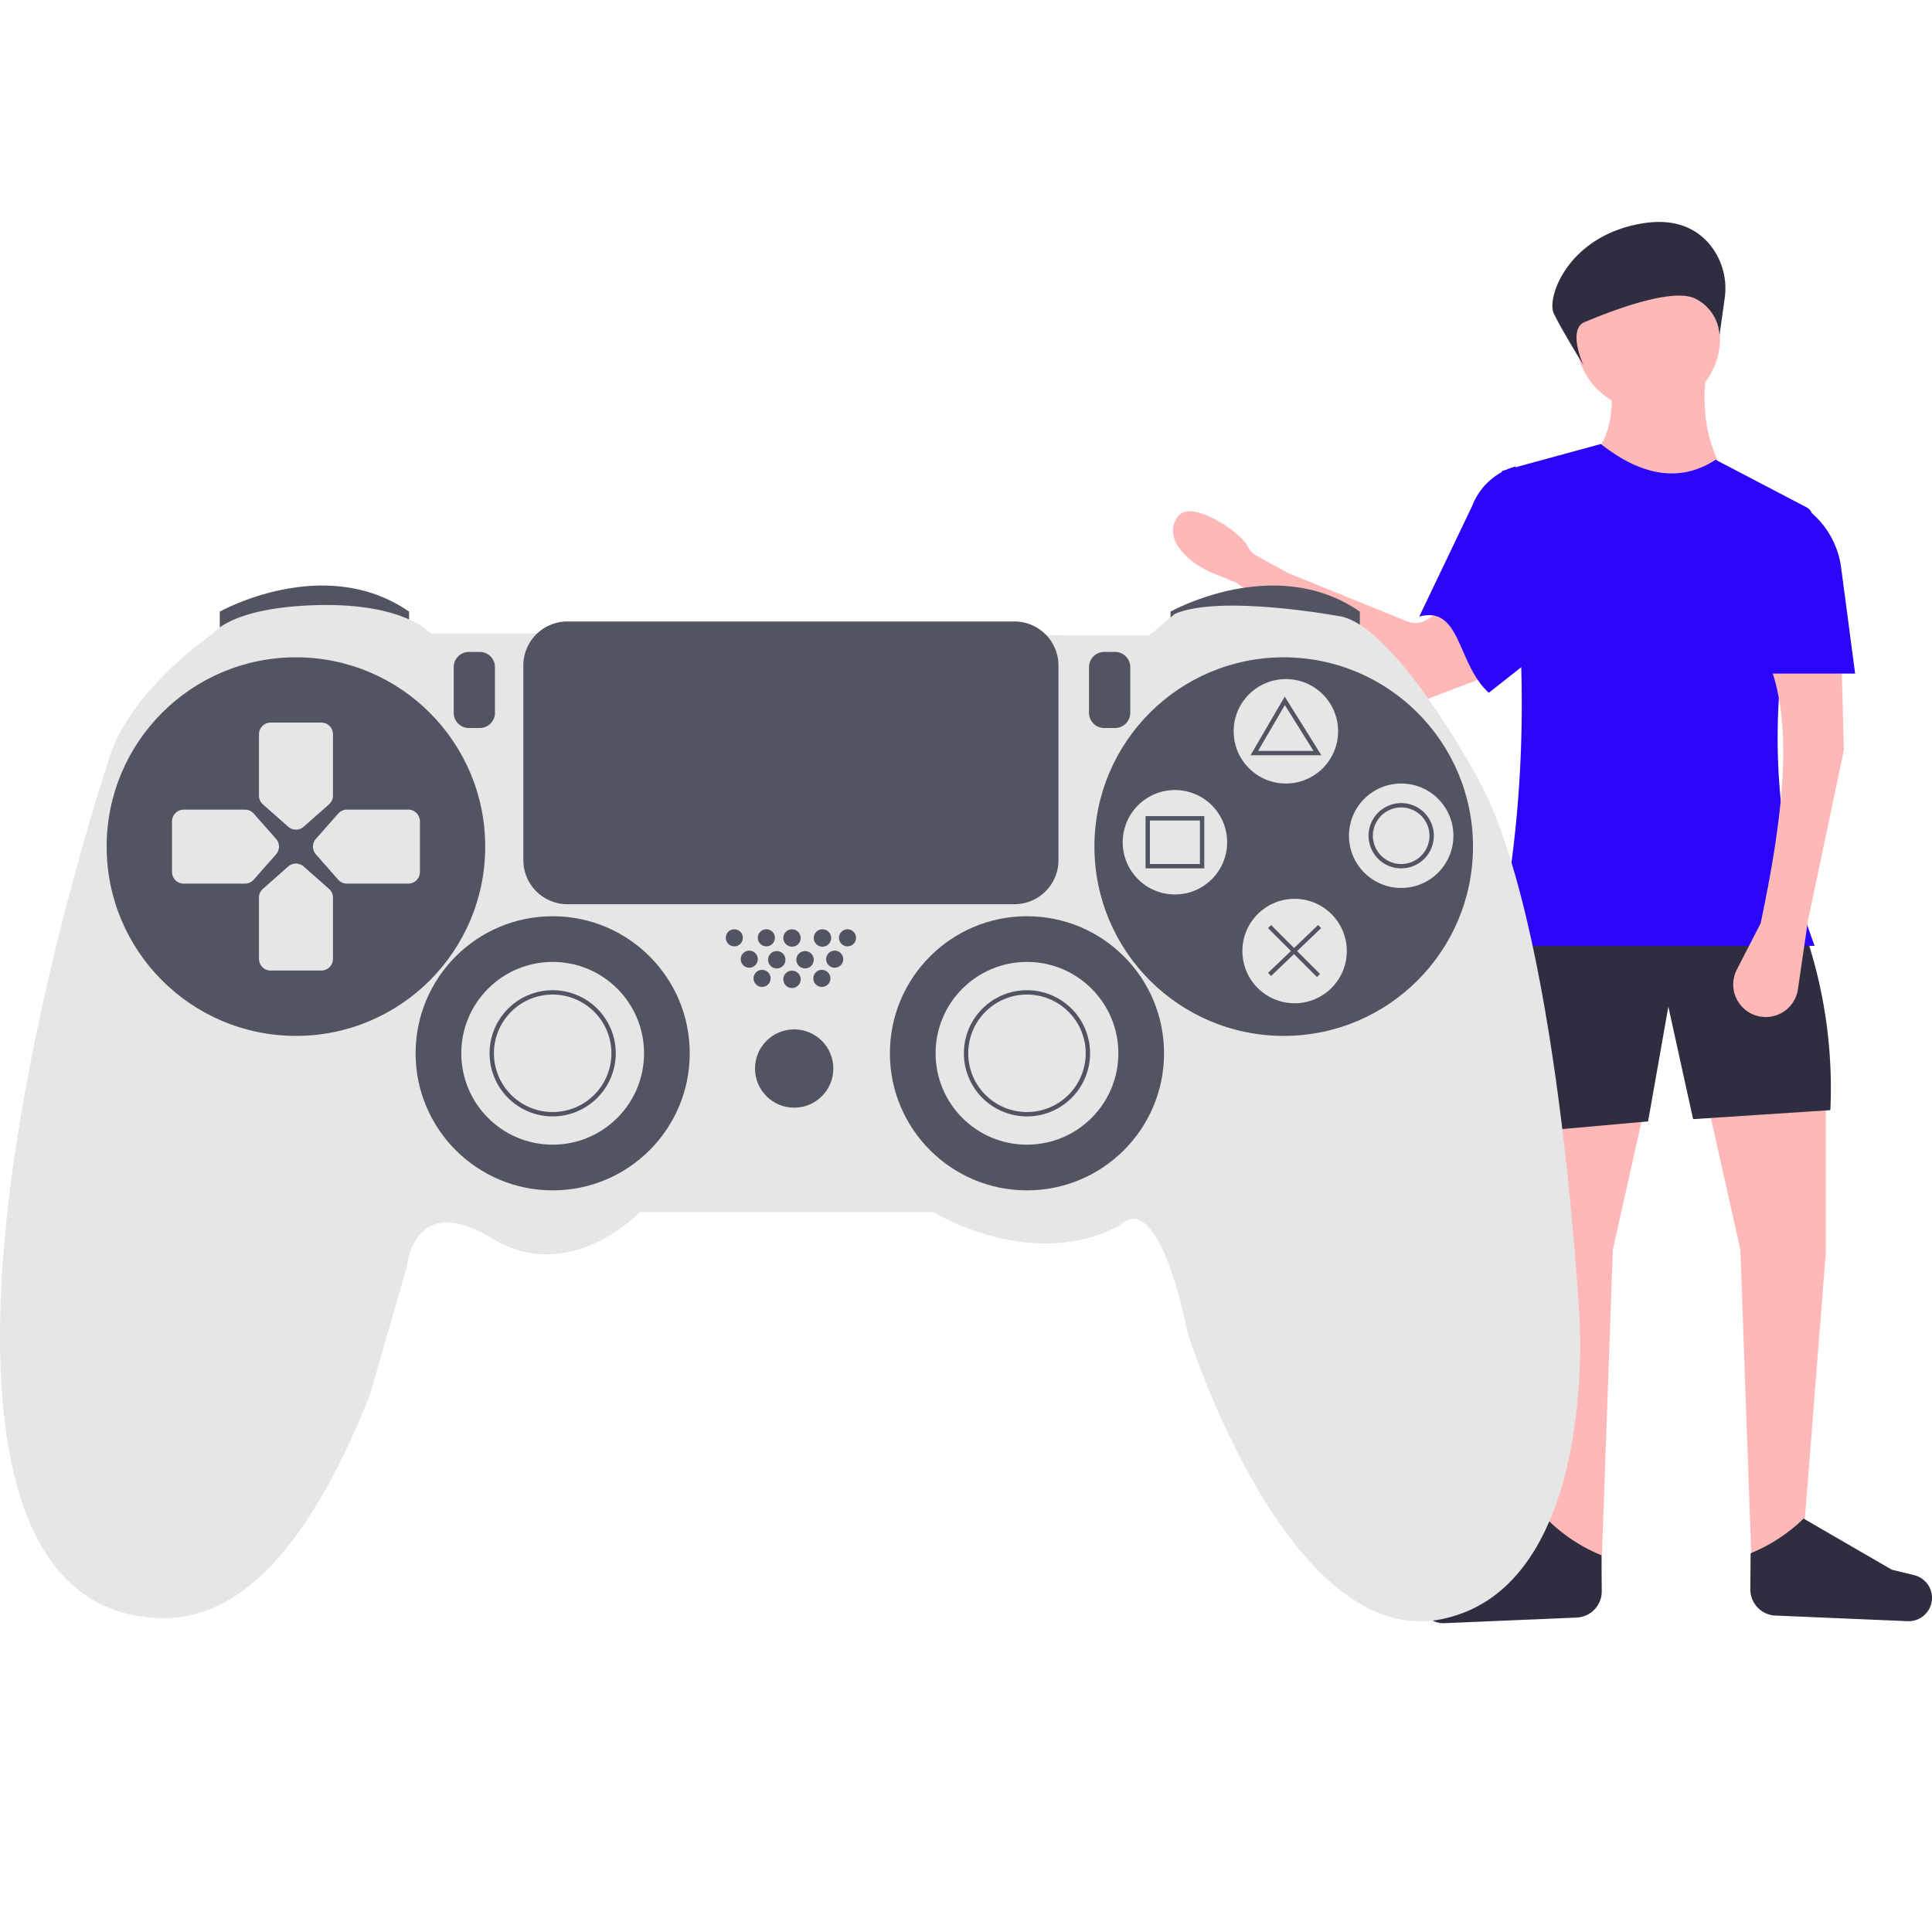
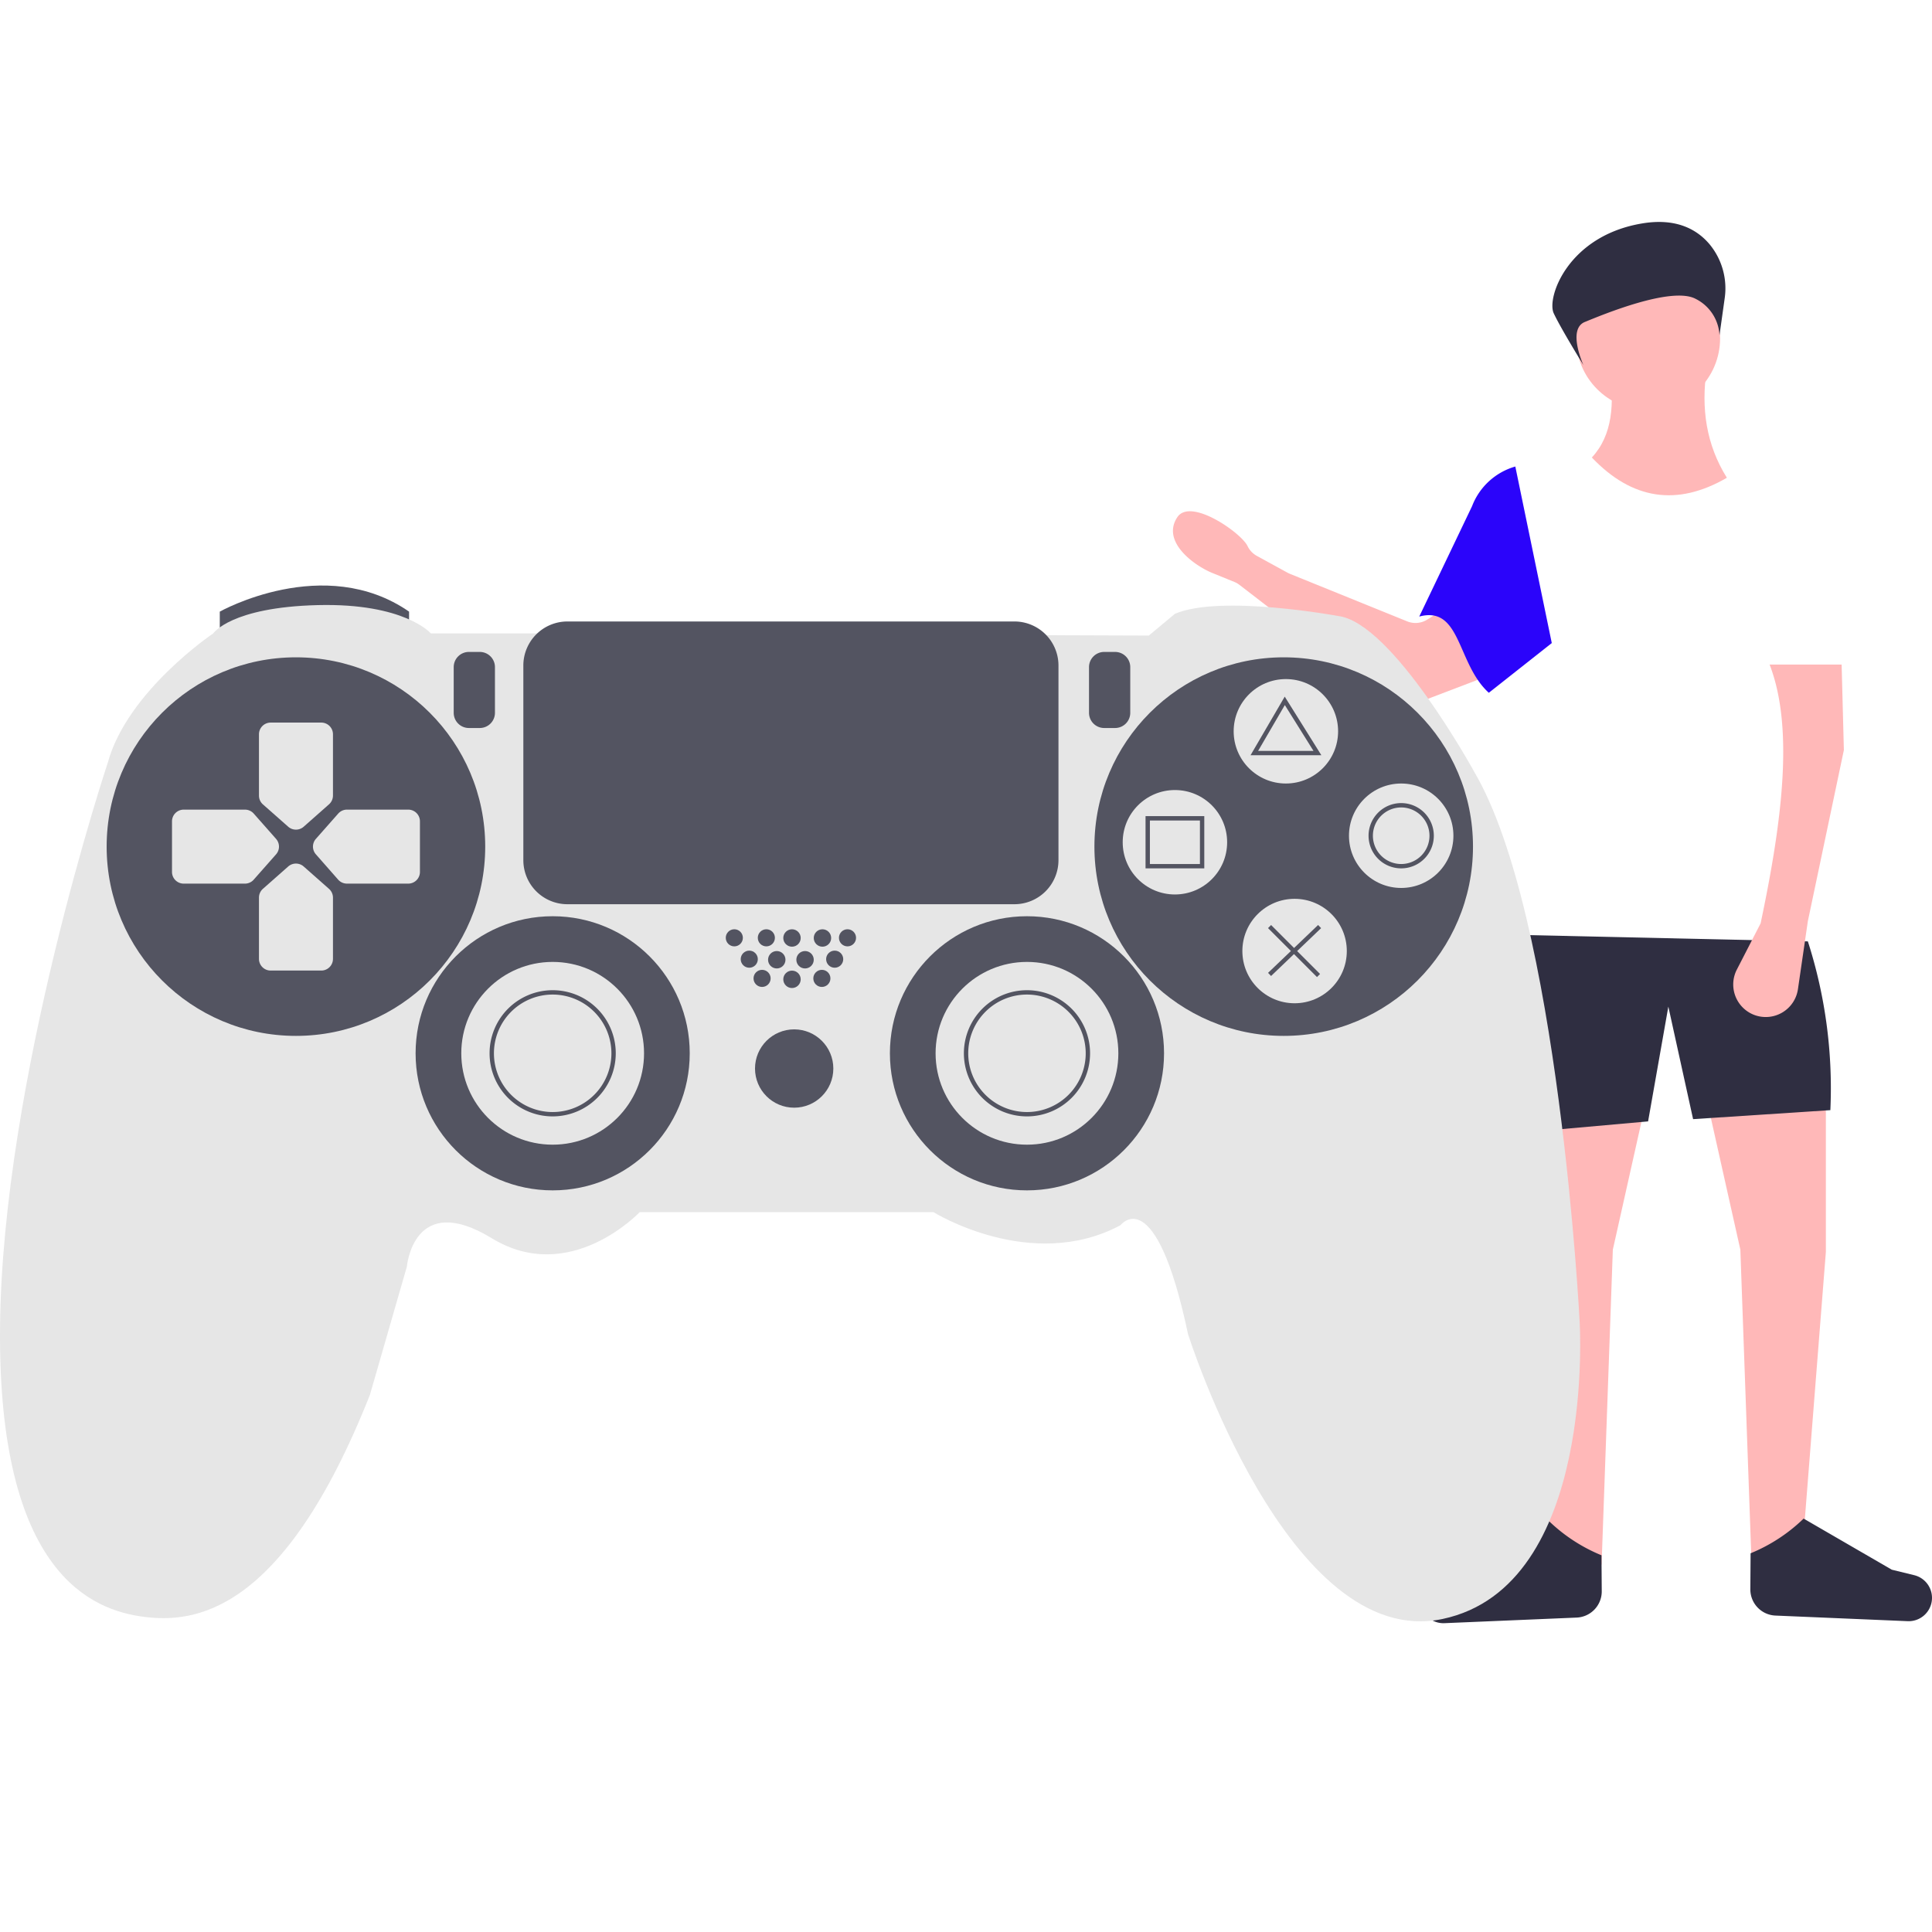
<svg xmlns="http://www.w3.org/2000/svg" width="356" height="356" viewBox="0 0 356 356">
  <defs>
    <style>.a{fill:#fff;}.b{fill:#ffb8b8;}.c{fill:#2f2e41;}.d{fill:#2b04fa;}.e{fill:#535461;}.f{fill:#e6e6e6;}</style>
  </defs>
  <g transform="translate(-782 -4124)">
    <rect class="a" width="356" height="356" transform="translate(782 4124)" />
    <g transform="translate(504.099 3983.714)">
      <path class="b" d="M758.3,241.961q11.15,11.694,24.88,3.732c-3.841-6.155-4.756-12.851-3.732-19.9H761.615C762.405,231.987,762.193,237.758,758.3,241.961Z" transform="translate(-187.078 -17.37)" />
      <path class="b" d="M801.227,531.67l9.538-4.976,4.146-52.663V446.248l-21.978-.415,6.22,27.783Z" transform="translate(-200.566 -103.06)" />
      <path class="b" d="M752.511,531.67l-9.537-4.976-4.146-52.663V446.248l21.977-.415-6.22,27.783Z" transform="translate(-179.495 -103.06)" />
      <path class="c" d="M735.393,432.746l23.221-2.073,3.732-21.148,4.561,20.733L792.2,428.6a88.436,88.436,0,0,0-4.146-31.1l-55.566-1.244Z" transform="translate(-177.028 -83.753)" />
      <path class="b" d="M672.079,303.569,644.146,282.06a4.014,4.014,0,0,0-.948-.544l-4.06-1.652c-3.261-1.327-9.472-5.739-6.443-10.283,2.442-3.663,11.791,2.9,12.941,5.33a4.012,4.012,0,0,0,1.7,1.8l5.677,3.111a4.047,4.047,0,0,0,.426.2l21.612,8.76a4.064,4.064,0,0,0,3.7-.334l3.918-2.484a4.062,4.062,0,0,1,6.161,2.641l1.3,6.536a4.062,4.062,0,0,1-2.538,4.586l-11.587,4.417A4.062,4.062,0,0,1,672.079,303.569Z" transform="translate(-137.85 -33.999)" />
      <path class="d" d="M706.212,282.641c7.734-2.074,6.922,8.731,12.822,14.043l11.6-9.159-6.719-32.532h0a12.091,12.091,0,0,0-7.968,7.3Z" transform="translate(-166.794 -28.743)" />
-       <path class="d" d="M729.774,340.673h58.468c-9.462-25.5-8.541-51.726-.484-78.452a1.992,1.992,0,0,0-.979-2.345L770,251.1c-6.588,4.287-13.668,2.969-21.148-2.9L730.6,253.177C735.57,283.008,735.711,312.226,729.774,340.673Z" transform="translate(-175.97 -26.098)" />
      <path class="c" d="M735.317,590.969,710.951,592a4.3,4.3,0,0,1-4.437-3.661h0a4.3,4.3,0,0,1,3.231-4.814l4.132-1.013,16.244-9.415a30.791,30.791,0,0,0,9.772,6.393l.048,6.619A4.827,4.827,0,0,1,735.317,590.969Z" transform="translate(-166.894 -152.62)" />
      <path class="c" d="M810.757,590.363l24.366,1.033a4.3,4.3,0,0,0,4.436-3.661h0a4.3,4.3,0,0,0-3.23-4.814l-4.133-1.013-16.244-9.415a30.779,30.779,0,0,1-9.771,6.393l-.048,6.619A4.827,4.827,0,0,0,810.757,590.363Z" transform="translate(-205.706 -152.384)" />
      <circle class="b" cx="13.269" cy="13.269" r="13.269" transform="translate(568.317 189.344)" />
      <path class="b" d="M806.014,362.445l-4.384,8.524a6,6,0,0,0,2.589,8.072,6.069,6.069,0,0,0,.636.282h0a5.994,5.994,0,0,0,8.036-4.748l1.83-12.546,6.635-31.515-.415-15.757h-13.27C812.2,326.477,809.953,343.765,806.014,362.445Z" transform="translate(-203.693 -52.016)" />
-       <path class="d" d="M808.555,297.109h17.831L823.8,277.555a16.019,16.019,0,0,0-9.022-12.375h0Z" transform="translate(-206.649 -32.71)" />
      <path class="c" d="M778.135,195.305a12.755,12.755,0,0,0-2.789-10.021c-2.263-2.679-6.059-4.872-12.354-3.837-13.736,2.257-17.7,13.692-16.352,16.568s5.471,9.542,5.471,9.542-3.027-6.6.259-7.942,16-6.635,20.44-4.251a7.955,7.955,0,0,1,4.375,6.7Z" transform="translate(-182.442 0)" />
      <path class="e" d="M344.229,300.125v-4.41s19.244-10.825,34.879,0v4.009Z" transform="translate(-25.83 -42.727)" />
-       <path class="e" d="M631.165,300.125v-4.41s19.244-10.825,34.879,0v4.009Z" transform="translate(-137.569 -42.727)" />
      <path class="f" d="M376.13,302.013H357.288s-4.811-5.613-20.848-5.212-19.243,5.212-19.243,5.212-15.835,10.624-19.444,23.854c0,0-19.444,58.331-19.845,104.035s17.239,52.118,26.46,53.32,25.658-.4,41.694-40.892l6.815-23.654s1.2-14.032,15.636-5.212,27.262-4.811,27.262-4.811H449.9s18.041,11.225,34.478,2.406c0,0,6.415-8.419,12.428,20.045,0,0,18.441,58.532,46.906,52.519S568.966,428.7,568.966,428.7s-3.808-74.769-19.444-101.229c0,0-15.034-27.462-25.057-28.665,0,0-21.649-4.009-30.068-.4l-4.811,4.009Z" transform="translate(0 -45.016)" />
      <circle class="e" cx="34.879" cy="34.879" r="34.879" transform="translate(297.552 261.407)" />
      <circle class="e" cx="34.879" cy="34.879" r="34.879" transform="translate(479.564 261.407)" />
      <path class="f" d="M368.944,347.345l-4.65,4.113a2.158,2.158,0,0,1-2.851,0l-4.658-4.113a2.152,2.152,0,0,1-.73-1.6V334.423a2.157,2.157,0,0,1,2.157-2.153h9.321a2.153,2.153,0,0,1,2.157,2.149v11.313A2.154,2.154,0,0,1,368.944,347.345Z" transform="translate(-30.435 -58.836)" />
      <path class="f" d="M368.944,379.464l-4.65-4.109a2.157,2.157,0,0,0-2.851,0l-4.658,4.113a2.152,2.152,0,0,0-.73,1.6v11.306a2.153,2.153,0,0,0,2.149,2.157h9.329a2.153,2.153,0,0,0,2.157-2.149v-11.31A2.155,2.155,0,0,0,368.944,379.464Z" transform="translate(-30.435 -75.405)" />
      <path class="f" d="M344.872,371.438l4.113-4.659a2.158,2.158,0,0,0,0-2.85l-4.113-4.659a2.16,2.16,0,0,0-1.6-.73H331.963a2.157,2.157,0,0,0-2.153,2.157v9.321a2.153,2.153,0,0,0,2.149,2.157h11.313A2.151,2.151,0,0,0,344.872,371.438Z" transform="translate(-20.215 -69.067)" />
      <path class="f" d="M376.986,371.436l-4.1-4.662a2.153,2.153,0,0,1,0-2.851l4.113-4.658a2.15,2.15,0,0,1,1.6-.73H389.9a2.153,2.153,0,0,1,2.157,2.149v9.329a2.153,2.153,0,0,1-2.149,2.157H378.6A2.156,2.156,0,0,1,376.986,371.436Z" transform="translate(-36.777 -69.064)" />
      <circle class="e" cx="25.257" cy="25.257" r="25.257" transform="translate(354.481 309.115)" />
      <circle class="e" cx="25.257" cy="25.257" r="25.257" transform="translate(441.879 309.115)" />
      <circle class="f" cx="16.838" cy="16.838" r="16.838" transform="translate(362.9 317.534)" />
      <path class="e" d="M437.275,436.286A11.626,11.626,0,1,1,448.9,424.659h0A11.64,11.64,0,0,1,437.275,436.286Zm0-22.451A10.824,10.824,0,1,0,448.1,424.659h0A10.837,10.837,0,0,0,437.275,413.835Z" transform="translate(-57.536 -90.287)" />
      <circle class="f" cx="16.838" cy="16.838" r="16.838" transform="translate(450.298 317.534)" />
      <path class="e" d="M580.414,436.286a11.626,11.626,0,1,1,11.627-11.627A11.626,11.626,0,0,1,580.414,436.286Zm0-22.451a10.824,10.824,0,1,0,10.824,10.824h0A10.836,10.836,0,0,0,580.414,413.835Z" transform="translate(-113.278 -90.287)" />
      <circle class="e" cx="7.216" cy="7.216" r="7.216" transform="translate(417.023 329.962)" />
      <circle class="e" cx="1.576" cy="1.576" r="1.576" transform="translate(411.634 311.516)" />
      <circle class="e" cx="1.576" cy="1.576" r="1.576" transform="translate(417.536 311.516)" />
      <circle class="e" cx="1.576" cy="1.576" r="1.576" transform="translate(416.75 318.993)" />
      <circle class="e" cx="1.604" cy="1.604" r="1.604" transform="translate(422.234 319.138)" />
      <circle class="e" cx="1.576" cy="1.576" r="1.576" transform="translate(427.767 318.993)" />
      <circle class="e" cx="1.576" cy="1.576" r="1.576" transform="translate(414.389 315.453)" />
      <circle class="e" cx="1.604" cy="1.604" r="1.604" transform="translate(419.428 315.53)" />
      <circle class="e" cx="1.604" cy="1.604" r="1.604" transform="translate(424.64 315.53)" />
      <circle class="e" cx="1.576" cy="1.576" r="1.576" transform="translate(430.128 315.453)" />
      <circle class="e" cx="1.604" cy="1.604" r="1.604" transform="translate(422.234 311.52)" />
      <circle class="e" cx="1.604" cy="1.604" r="1.604" transform="translate(427.847 311.52)" />
      <circle class="e" cx="1.576" cy="1.576" r="1.576" transform="translate(432.489 311.516)" />
      <path class="e" d="M417.626,310.946a2.8,2.8,0,0,0-2.8,2.8v8.419a2.8,2.8,0,0,0,2.8,2.8h2a2.8,2.8,0,0,0,2.8-2.8v-8.419a2.8,2.8,0,0,0-2.8-2.8Z" transform="translate(-53.323 -50.532)" />
      <path class="e" d="M609.354,310.946a2.8,2.8,0,0,0-2.8,2.8v8.419a2.8,2.8,0,0,0,2.8,2.8h2a2.8,2.8,0,0,0,2.8-2.8v-8.419a2.8,2.8,0,0,0-2.8-2.8Z" transform="translate(-127.986 -50.532)" />
      <circle class="f" cx="9.622" cy="9.622" r="9.622" transform="translate(505.222 265.416)" />
      <circle class="f" cx="9.622" cy="9.622" r="9.622" transform="translate(484.776 285.862)" />
      <circle class="f" cx="9.622" cy="9.622" r="9.622" transform="translate(526.47 284.66)" />
      <circle class="f" cx="9.622" cy="9.622" r="9.622" transform="translate(506.826 305.908)" />
      <path class="e" d="M443.95,301.754a8.118,8.118,0,0,0-8.11,8.109v35.881a8.12,8.12,0,0,0,8.11,8.11h82.386a8.119,8.119,0,0,0,8.109-8.11V309.863a8.117,8.117,0,0,0-8.109-8.109Z" transform="translate(-61.505 -46.952)" />
      <path class="e" d="M668.349,335.232H655.3l6.3-10.8Zm-11.652-.8h10.2l-5.278-8.446Z" transform="translate(-146.968 -55.784)" />
      <path class="e" d="M634.438,370.126H623.614V360.5h10.824Zm-10.023-.8h9.221v-8.018h-9.221Z" transform="translate(-134.629 -69.831)" />
-       <path class="e" d="M696.93,368.592a6.014,6.014,0,1,1,6.014-6.014A6.014,6.014,0,0,1,696.93,368.592Zm0-11.225a5.212,5.212,0,1,0,5.212,5.212h0a5.218,5.218,0,0,0-5.212-5.212Z" transform="translate(-160.838 -68.297)" />
+       <path class="e" d="M696.93,368.592a6.014,6.014,0,1,1,6.014-6.014A6.014,6.014,0,0,1,696.93,368.592Zm0-11.225a5.212,5.212,0,1,0,5.212,5.212h0a5.218,5.218,0,0,0-5.212-5.212" transform="translate(-160.838 -68.297)" />
      <rect class="e" width="0.802" height="12.757" transform="translate(511.553 311.303) rotate(-45)" />
      <rect class="e" width="12.76" height="0.802" transform="translate(511.56 319.55) rotate(-43.734)" />
    </g>
  </g>
</svg>